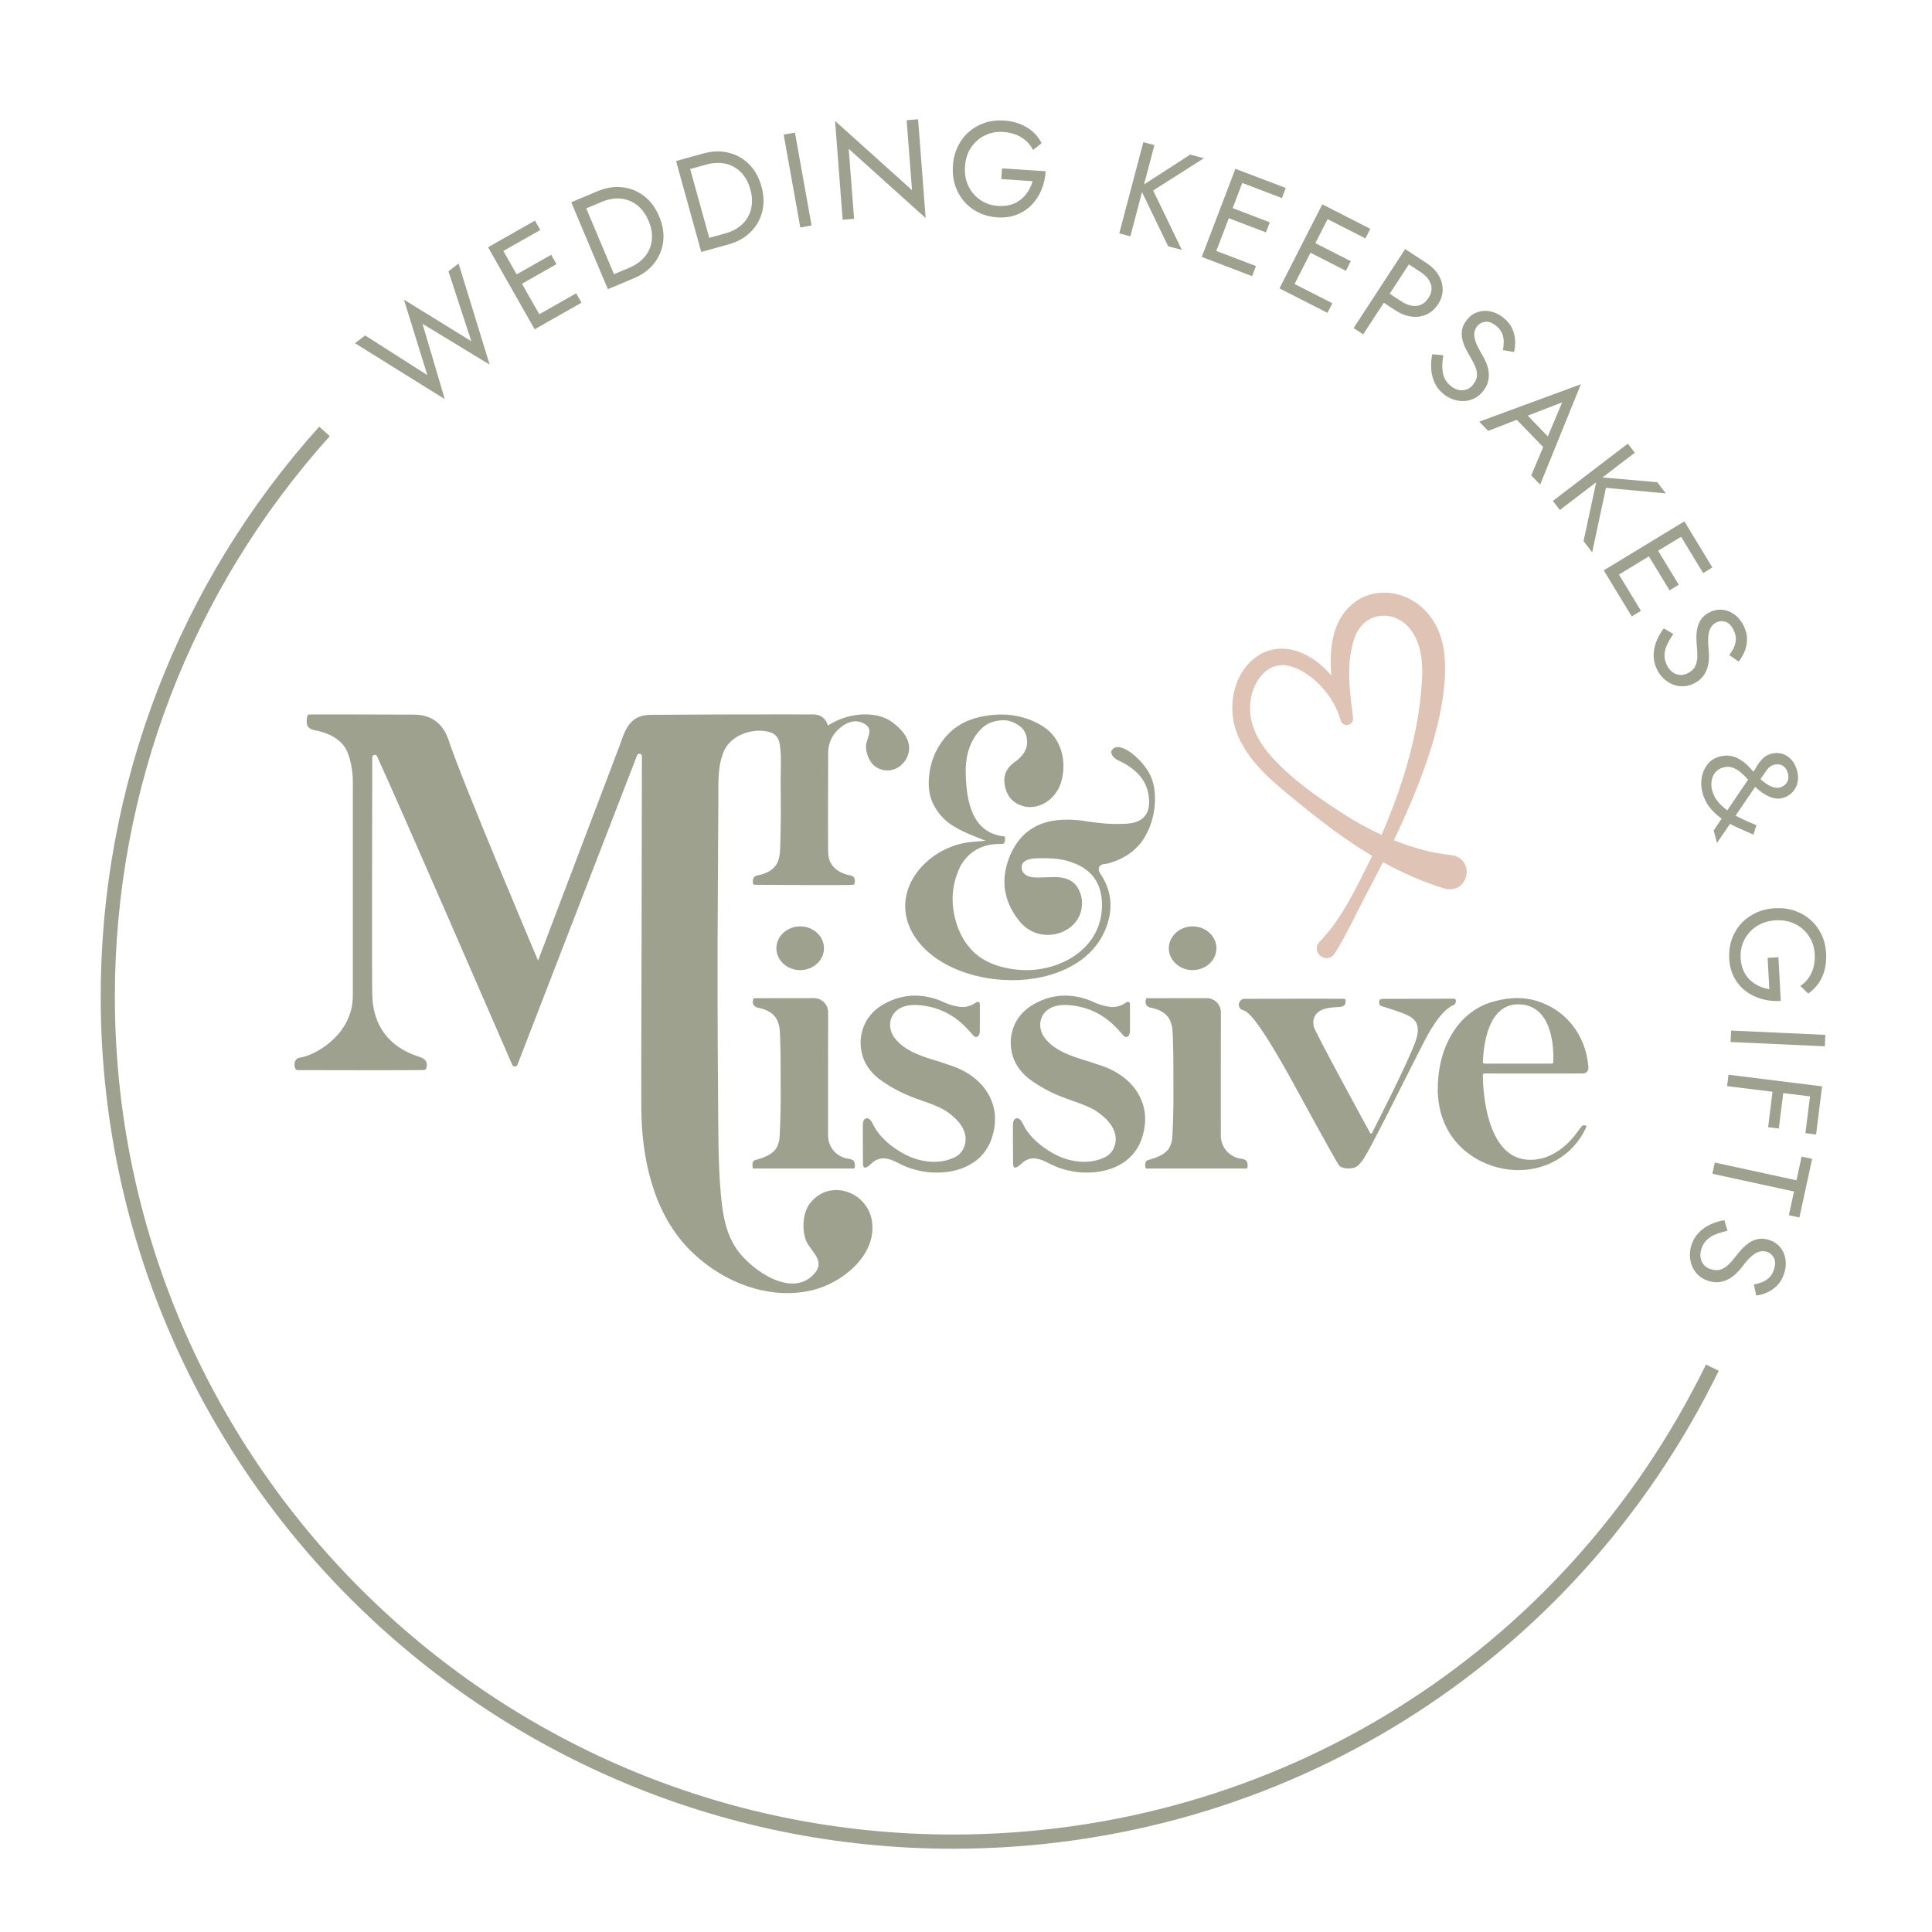
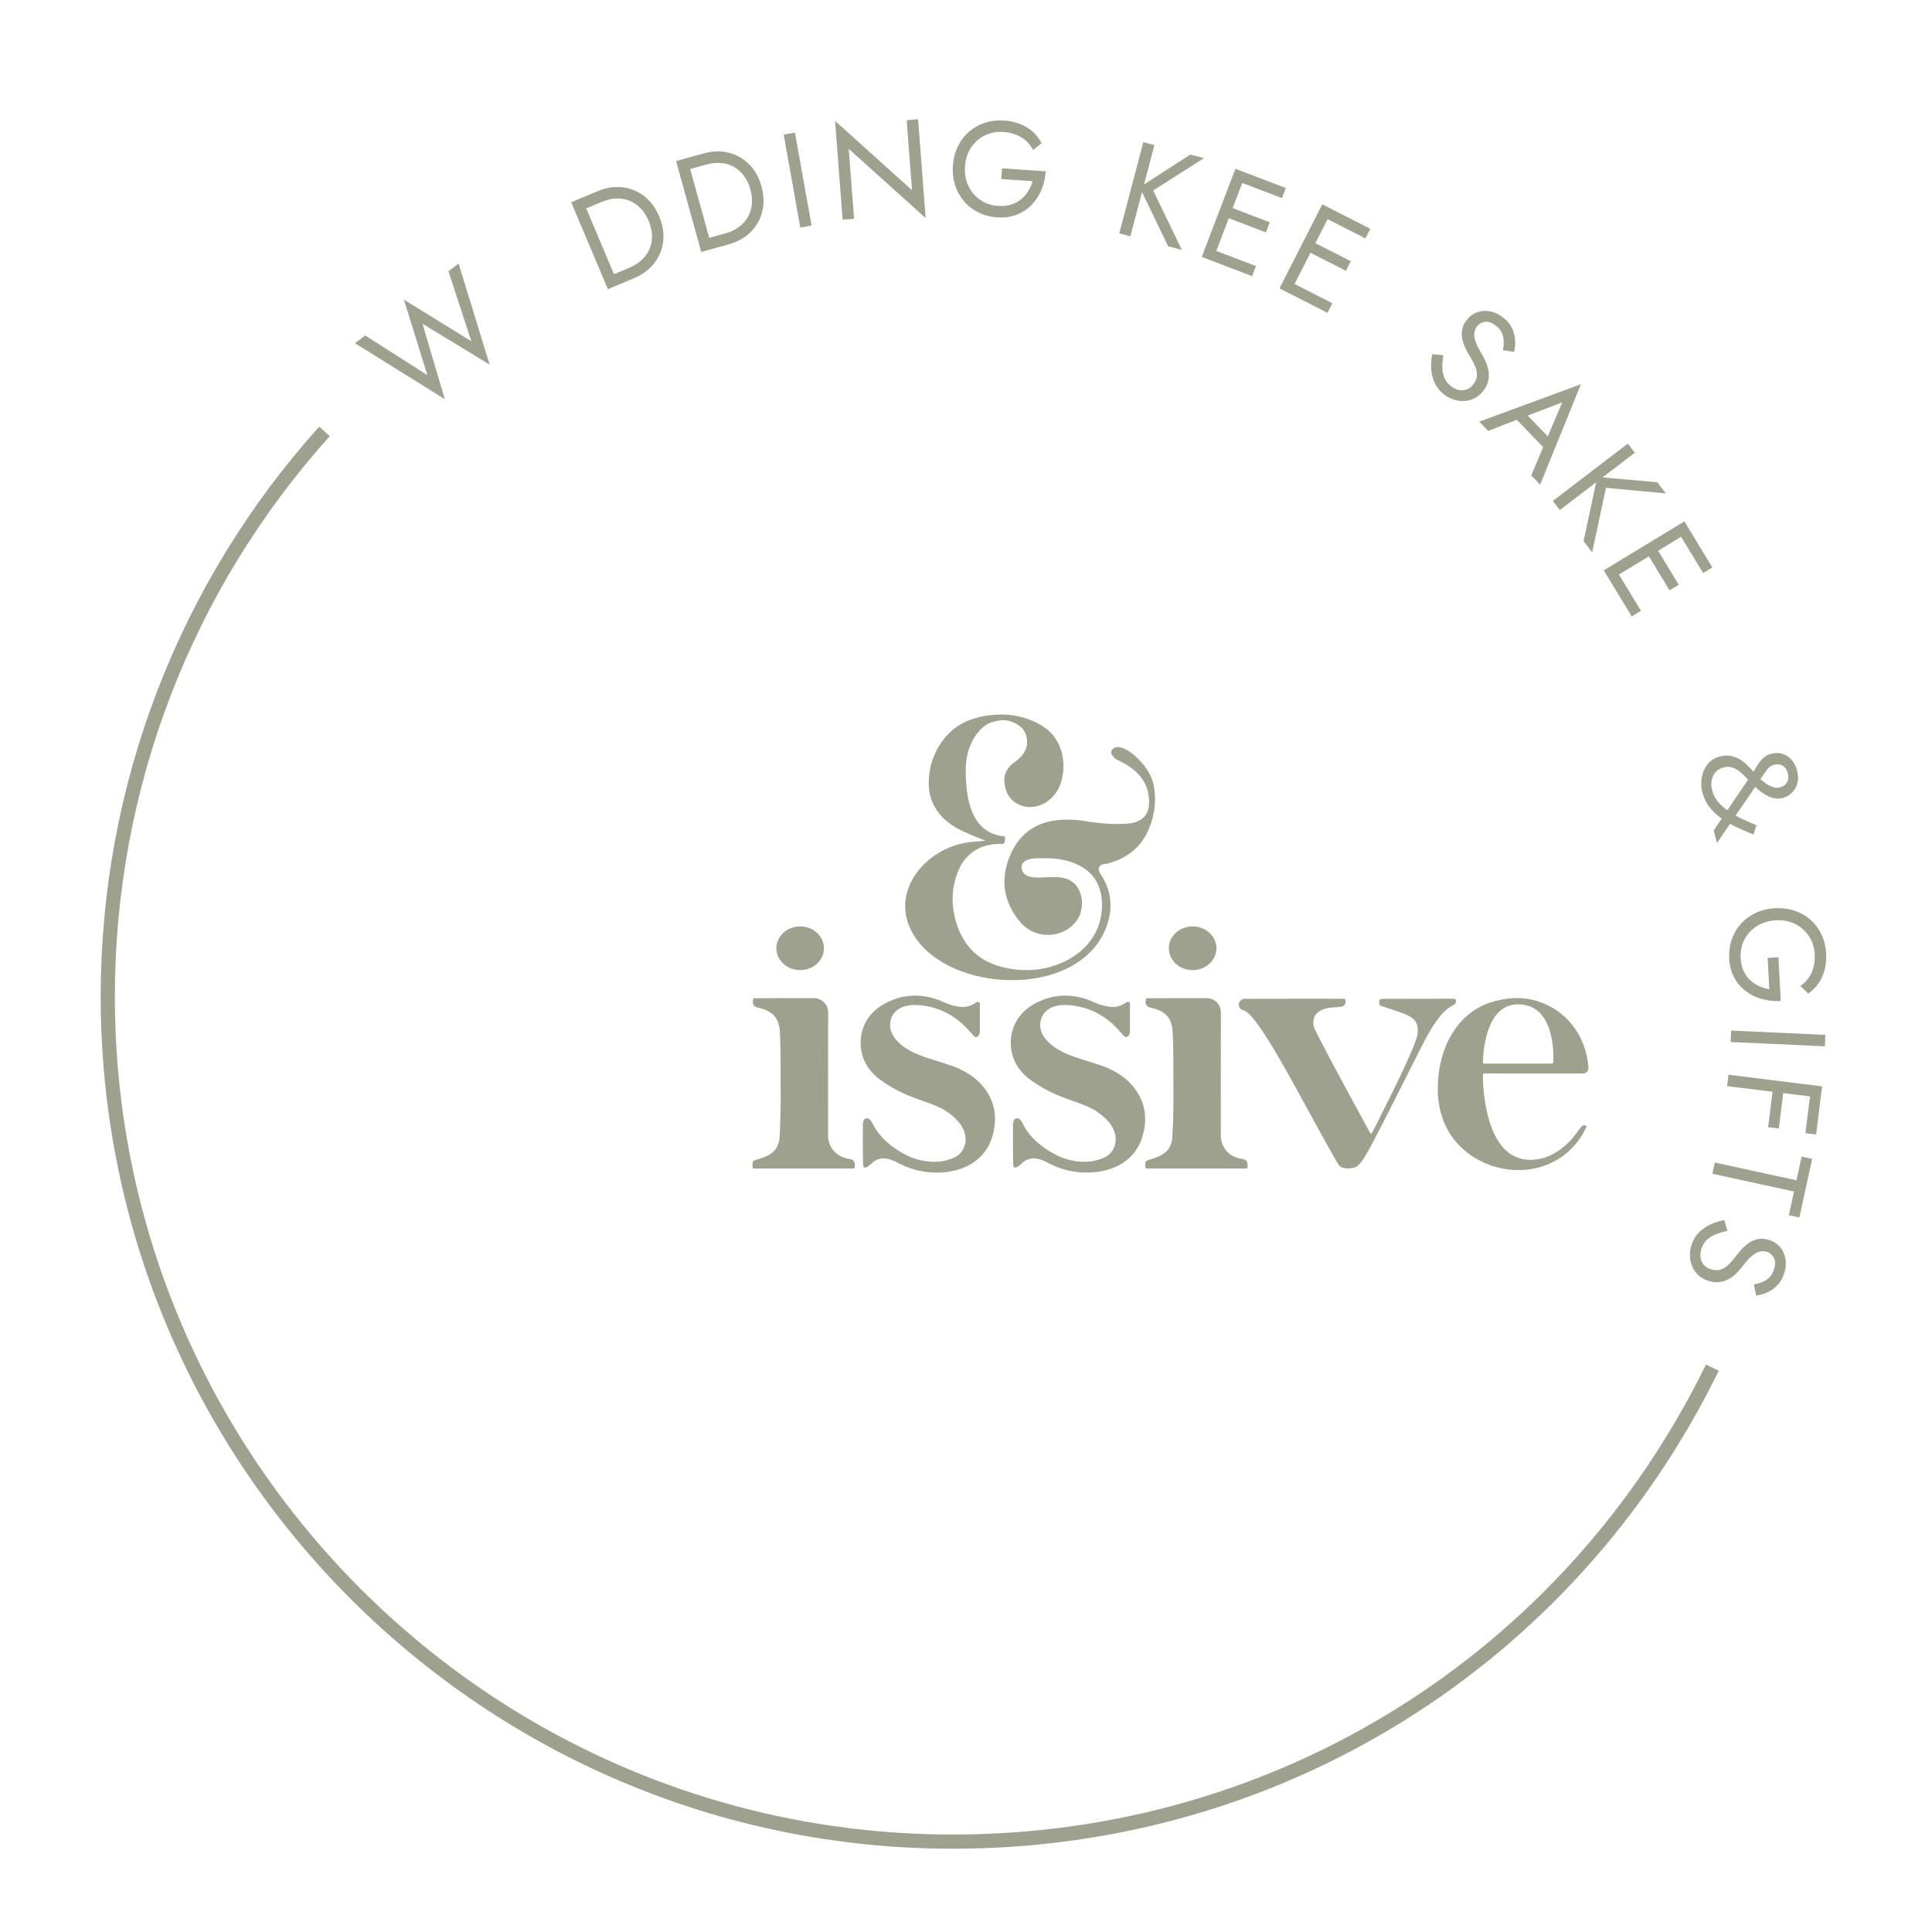
<svg xmlns="http://www.w3.org/2000/svg" viewBox="0 0 600 600" data-name="Layer 1" id="Layer_1">
  <g>
    <path fill="#9da18d" d="M314.01,304.39c-12.17-.05-24.54-4.9-30.13-13.82-8.49-13.55,4-27.91,17.99-29.11l4.25-.36s-3.27-1.28-3.27-1.28c-5.66-2.34-10.4-4.52-13.18-10.46-1.89-4.02-1.35-9.31-.21-12.92,1.44-4.59,4.5-8.73,8.18-11.07,4.12-2.62,8.78-3.33,12.72-3.46.25,0,.51-.01.76-.01,4.92,0,9.87,1.55,13.59,4.25,4.69,3.4,6.67,9.98,4.94,16.37-1.3,4.79-5.34,8.13-9.83,8.13-.52,0-1.03-.05-1.52-.16-3.63-.85-5.69-3.1-6.3-6.85-.07-.42-.11-.85-.11-1.27,0-2.41,1.18-4.36,3.6-5.97,2.33-1.77,3.49-3.72,3.49-5.83,0-2.36-.86-4.14-2.56-5.28-1.6-1.07-3.2-1.62-4.74-1.62-.95,0-2,.15-3.1.43-4.41,1.14-7.36,6.31-8.22,10.62-.61,3.04-.49,6.14-.29,8.76.78,10.31,4.7,15.64,12,16.29-.03,0,.05.15.05.55,0,.52.01,1.39-.51,1.69-.3.17-.75.08-1.09.08-5.43,0-9.51,2.24-12.13,6.67-1.7,3.36-2.55,6.84-2.55,10.4,0,1.91.24,3.89.72,5.88,1.17,4.9,3.6,8.92,7.01,11.64,3.62,2.88,9.3,4.6,15.2,4.6h.37c11.2-.15,23.1-7.27,23.1-20.2,0-6.41-2.91-10.79-8.64-13-2.49-1.04-5.52-1.55-9.27-1.55-.24,0-1.1,0-1.1,0-2.04.01-4.31.12-5.39,1.3-.41.45-.61,1.02-.56,1.65.03.37.12.9.4,1.34.97,1.54,3.06,1.71,4.55,1.71.55,0,1.08-.03,1.56-.05.3-.01.59-.03.84-.03l3.02-.06c4.24,0,6.85,1.74,7.95,5.31.29.9.43,1.81.43,2.73,0,2.96-1.09,5.35-3.33,7.31-2.14,1.71-4.6,2.6-7.27,2.6-3.29,0-6.05-1.23-8.43-3.76-3.36-3.99-5.07-8.29-5.07-12.77,0-2.63.6-5.4,1.8-8.24,3.22-7.41,8.99-11.02,17.64-11.02,2.27,0,4.54.21,6.77.63,3.35.47,6.06.71,8.11.71.37,0,.75-.01,1.13-.01,2.82-.01,6.32-.03,8.29-2.61.94-1.23,1.32-2.89,1.17-5.07-.24-3.42-1.51-8.41-9.81-12.19-.84-.38-1.81-1.39-1.91-2.27-.06-.49.17-.91.68-1.3.39-.29.84-.43,1.37-.43,1.9,0,4.44,1.83,6.18,3.54,2.89,2.85,4.5,5.68,5.05,8.91.89,5.19-.21,11.02-2.95,15.6-2.25,3.76-5.83,6.42-10.65,7.9-.46.14-.93.25-1.4.32-1.89.07-2.18,1.07-2.18,1.65,0,.49.23,1.05.73,1.74,1.94,3,2.93,6.2,2.93,9.48,0,1.74-.28,3.56-.84,5.41-3.69,12.26-16.71,17.91-29.99,17.85Z" />
    <path fill="#9da18d" d="M336.7,364.15c-3.14-.11-6.28-.8-9.03-1.96-2.07-.88-3.8-2.14-6.09-2.42-.2-.02-.39-.04-.59-.04-.98,0-1.93.32-2.76.82-.93.56-3.56,3.79-3.6.85-.02-1.56-.12-11.81,0-12.74.08-.6.38-1.22,1.02-1.35.96-.2,1.59.85,1.94,1.57.46.92.95,1.8,1.57,2.64,2.28,3.09,5.71,5.63,9.14,7.31,2.62,1.28,5.6,1.98,8.39,1.98,2.39,0,4.59-.49,6.53-1.46,2.62-1.31,3.88-4.48,2.99-7.53-.46-1.56-1.42-3.05-2.85-4.42-1.04-.99-2.67-2.36-4.55-3.26-1.78-.85-3.63-1.59-5.52-2.2-.88-.3-1.78-.63-2.68-.98-4.03-1.47-7.8-3.51-11.21-6.06-2.67-2.15-4.39-4.76-5.11-7.76-.72-3-.47-5.96.74-8.78,1.2-2.81,3.36-5.07,6.4-6.71,3.01-1.63,6.15-2.46,9.35-2.46,2.29,0,4.66.42,7.06,1.26.52.19,1.04.41,1.54.65,1.79.84,3.63,1.38,5.47,1.6.24.03.48.04.73.04,1.43,0,2.87-.5,4.3-1.5.44-.3,1.04,0,1.04.53v8.41c0,1.81-1.24,2.28-1.91,1.53l-1.31-1.47c-.55-.62-1.13-1.22-1.74-1.8-.16-.15-.32-.31-.49-.47-2.9-2.67-6.41-4.51-10.14-5.32-1.69-.37-3.23-.55-4.59-.55-2.41,0-4.32.58-5.66,1.73-2.46,2.1-2.72,5.77-.6,8.54,3.1,4.05,8.37,5.66,13.01,7.09l1.49.46c1.28.41,2.56.85,3.85,1.3,5.19,1.99,8.9,5.06,11.02,9.1,2.1,4.01,2.35,8.48.73,13.27-2.61,7.74-10.28,10.82-17.87,10.55Z" />
    <path fill="#9da18d" d="M290.08,364.15c-3.14-.11-6.28-.8-9.03-1.96-2.07-.88-3.8-2.14-6.09-2.42-.2-.02-.39-.04-.59-.04-.98,0-1.93.32-2.76.82-.93.56-3.56,3.79-3.6.85-.02-1.56-.12-11.81,0-12.74.08-.6.38-1.22,1.02-1.35.96-.2,1.59.85,1.94,1.57.46.92.95,1.8,1.57,2.64,2.28,3.09,5.71,5.63,9.14,7.31,2.62,1.28,5.6,1.98,8.39,1.98,2.39,0,4.59-.49,6.53-1.46,2.62-1.31,3.88-4.48,2.99-7.53-.46-1.56-1.42-3.05-2.85-4.42-1.04-.99-2.67-2.36-4.55-3.26-1.78-.85-3.63-1.59-5.52-2.2-.88-.3-1.78-.63-2.68-.98-4.03-1.47-7.8-3.51-11.21-6.06-2.67-2.15-4.39-4.76-5.11-7.76-.72-3-.47-5.96.74-8.78,1.2-2.81,3.36-5.07,6.4-6.71,3.01-1.63,6.15-2.46,9.35-2.46,2.29,0,4.66.42,7.06,1.26.52.19,1.04.41,1.54.65,1.79.84,3.63,1.38,5.47,1.6.24.03.48.04.73.04,1.43,0,2.87-.5,4.3-1.5.44-.3,1.04,0,1.04.53v8.41c0,1.81-1.24,2.28-1.91,1.53l-1.31-1.47c-.55-.62-1.13-1.22-1.74-1.8-.16-.15-.32-.31-.49-.47-2.9-2.67-6.41-4.51-10.14-5.32-1.69-.37-3.23-.55-4.59-.55-2.41,0-4.32.58-5.66,1.73-2.46,2.1-2.72,5.77-.6,8.54,3.1,4.05,8.37,5.66,13.01,7.09l1.49.46c1.28.41,2.56.85,3.85,1.3,5.19,1.99,8.9,5.06,11.02,9.1,2.1,4.01,2.35,8.48.73,13.27-2.61,7.74-10.28,10.82-17.87,10.55Z" />
    <path fill="#9da18d" d="M418.51,362.88c-1.32-.06-2.25-.42-2.74-1.07-.44-.59-3.11-5.23-13.35-23.99-11.19-20.48-14.62-23.64-16.36-24.1-.39-.07-.67-.26-.96-.6-.51-.61-.43-1.38-.2-1.88.3-.65.87-1.04,1.53-1.05,4.38-.03,29.9-.04,31.06-.02.45,0,.41.82.39,1.1-.08,1.09-.97,1.4-1.92,1.46-2.2.15-4.93.16-6.7,1.68-.88.76-1.81,2.16-1.21,4.52.44,1.75,15.25,28.9,17.48,32.96.12.22.43.21.54,0,1.72-3.35,11.24-22.01,13.56-28.57,1.11-3.1.88-5.4-.69-6.84-1.2-1.1-2.91-1.67-4.41-2.22-1.13-.41-2.27-.79-3.41-1.15-.58-.19-1.17-.37-1.75-.56-.48-.15-.87-.2-1.01-.74-.1-.59-.05-1.05.1-1.27s.5-.34,1.52-.34c0,0,20.23-.05,21.08-.04.28,0,.7-.04.92.17.29.28.15.92,0,1.24-.13.27-.32.45-.6.57-2.46,1.08-5.02,4.02-7.84,9-1.16,2.05-4.13,7.95-7.57,14.78-4.54,9.02-9.69,19.24-11.82,22.86-.79,1.39-1.61,2.46-2.42,3.19-.67.61-1.69.92-3.03.92h-.19Z" />
    <path fill="#9da18d" d="M471.07,363.39c-6.98-.15-13.93-3.17-18.58-8.41-3.7-4.17-5.71-9.47-5.98-15.76-.1-6.73,1.26-12.63,4.05-17.51,2.76-4.84,6.58-8.22,11.35-10.06,3.21-1.11,6.33-1.69,9.23-1.69,2.05,0,4.04.28,5.93.84,4.56,1.35,8.33,3.88,11.2,7.5,2.88,3.63,4.56,7.96,5,12.85.01.15.02.29.03.42.02.48-.14.93-.46,1.27-.31.34-.74.53-1.2.54-1.51.03-26.17.02-30.64,0-.27,0-.49.22-.49.49.02,3.79.73,28.07,16.37,26.23,2.15-.25,3.47-.75,5.06-1.53,1.58-.78,3.04-1.81,4.35-2.99,1.33-1.2,2.51-2.55,3.54-4.01.31-.43.62-.85.95-1.27.38-.48.66-.77.96-.83.32-.06.96.01.94.37,0,.08-.1.33-.13.4-.07.17-.16.34-.24.5-.81,1.61-1.81,3.14-2.96,4.53-1.11,1.33-2.37,2.53-3.75,3.56-1.41,1.05-2.94,1.93-4.55,2.63-.3.13-.6.25-.9.37-2.91,1.12-6,1.61-9.09,1.55ZM471.49,311.9c-9.58,0-10.8,13.18-10.97,18.03,0,.21.25.39.57.39h20.7c.31,0,.58-.17.59-.37.23-4.16-.13-18.04-10.89-18.04Z" />
    <path fill="#9da18d" d="M248.5,301.28c-4.07,0-7.39-3.05-7.39-6.79s3.32-6.79,7.39-6.79,7.39,3.05,7.39,6.79-3.32,6.79-7.39,6.79Z" />
    <path fill="#9da18d" d="M370.38,301.28c-4.07,0-7.39-3.05-7.39-6.79s3.32-6.79,7.39-6.79,7.39,3.05,7.39,6.79-3.32,6.79-7.39,6.79Z" />
    <path fill="#9da18d" d="M265.47,361.54c-.03-.22-.07-.43-.12-.57-.24-.75-1.05-1.01-1.77-1.1-3.67-.46-6.36-3.44-6.41-7.12-.03-2.24.01-34.97.02-38.35,0-2.44-1.96-4.41-4.39-4.42l-18.69.02c-.07.01-.13.12-.17.27-.46,1.5.18,2.53,1.72,2.73,2.99.64,4.94,2.01,5.82,4.08.23.59.41,1.21.56,1.84.18.91.3,4.16.37,8.39.01,4.1.03,9.26.05,14.43-.06,6.01-.28,10.84-.43,12.22-.07.65-.34,1.25-.56,1.84-1.19,3.27-6.23,4.19-7.15,4.56-.67.27-.69,1.39-.61,1.97.02.15.06.54.25.57.15.02,29.4.01,31.14,0,.43,0,.43-.83.37-1.35Z" />
    <path fill="#9da18d" d="M387.44,361.54c-.03-.22-.07-.43-.12-.57-.24-.75-1.05-1.01-1.77-1.1-3.67-.46-6.36-3.44-6.41-7.12-.03-2.24.01-34.97.02-38.35,0-2.44-1.96-4.41-4.39-4.42l-18.69.02c-.07.01-.13.12-.17.27-.46,1.5.18,2.53,1.72,2.73,2.99.64,4.94,2.01,5.82,4.08.23.59.41,1.21.56,1.84.18.91.3,4.16.37,8.39.01,4.1.03,9.26.05,14.43-.06,6.01-.28,10.84-.43,12.22-.07.65-.34,1.25-.56,1.84-1.19,3.27-6.23,4.19-7.15,4.56-.67.27-.69,1.39-.61,1.97.02.15.06.54.25.57.15.02,29.4.01,31.14,0,.43,0,.43-.83.37-1.35Z" />
-     <path fill="#9da18d" d="M282.21,231.11c-.37-2.24-2.05-4.51-4.98-6.74-1.54-1.17-3.51-1.94-5.41-2.25-5.3-.86-10.39.49-14.73,3.2-.44-1.96-2.18-3.43-4.28-3.44-6.27-.02-17.16-.05-18.55,0-6.11-.04-21.69.06-30.2.11-2.27,0-4.47-.11-6.51,1.09-2.88,1.7-3.96,5.1-4.97,8.09l-25.48,67.15s-23.09-54.54-27.53-67.72c-1.73-5.78-5.35-8.62-11.05-8.67-10.66,0-32.26-.15-32.79,0-.33.06-.49,1.31-.49,2.16,0,1.12.34,2.46,3.06,2.8,4.94,1.07,8.18,3.33,9.63,6.75,1.09,2.79,1.65,5.94,1.65,9.37,0,12.85,0,65.31,0,66.31-.08,12.36-12.22,18.62-16.4,19.12-2.37.29-1.94,3.78-.9,3.89,0,0,16.46.04,25.29.04,11.81,0,14.1-.06,14.31-.08.44-.13.67-.7.67-1.71,0-.45,0-1.8-3-2.59-8.61-2.92-13.72-9.32-13.94-18.99-.14-3.97-.04-59.5,0-73.81,0-.84,1.14-1.08,1.49-.32,7,15.25,36.59,83.4,41.99,95.83.31.72,1.33.69,1.61-.03l37.15-96.09c.31-.81,1.51-.59,1.5.28-.03,18.91-.07,37.81-.1,56.72-.03,17.47-.13,34.95-.08,52.42.05,15.28,3.56,32.15,14.44,43.54,9.71,10.17,24.67,16.51,38.73,13.13,9-2.17,19.98-10.69,18.47-21.34-1.3-9.13-12.97-13.5-19.18-5.74-2.31,2.89-2.59,7.85-1.47,11.26,1.14,3.45,6.21,6.38,3.03,10.34-6.79,8.43-19.51-.58-24.03-6.74-3.73-5.07-4.71-11.21-5.27-17.33-.94-10.29-.79-20.74-.89-31.07-.16-17.18-.22-45.3-.07-62.48.08-9.09.06-18.19.15-27.28.05-4.52-.25-9.16.65-13.61.25-1.05.54-2.08.92-3.05,2.09-5.32,9.05-7.72,14.25-6.31,2.09.57,2.99,1.95,3.3,4.04.53,3.57.24,7.27.25,10.87s.03,7.29.04,10.93c0,.15,0,.3,0,.46-.03,2.69-.06,5.39-.15,8.08-.08,2.34,0,5.02-1.41,7.03-1.2,1.73-3.24,2.6-5.24,3.03-.68.09-1.46.32-1.74,1.01-.18.46-.33,1.57.15,1.93.18.13.58.08.8.08.91.01,29.47.2,30.08,0,.19-.06.3-.11.38-.32.19-.49.19-1.31-.06-1.8-.33-.65-1.04-.76-1.69-.9-2.38-.51-4.67-1.78-5.76-4.05-.73-1.51-.66-3.08-.67-4.71-.04-4.76-.03-9.53-.02-14.29,0-5.02.02-10.03.04-15.05,0-2.57,1.03-5.05,2.86-6.86,2.47-2.44,5.64-3.86,8.73-1.81,2.64,1.75.17,4.45.15,6.71-.03,2.23,1.07,5.13,2.99,6.41,5.15,3.44,11.26-1.35,10.31-7.02Z" />
-     <path fill="#dfc3b4" d="M450.72,265.56c-6.05-.61-12.04-2.29-17.86-4.64.31-.64.64-1.27.95-1.92,7.41-15.87,16.5-38.23,14.74-55.97-2.59-23.96-33.42-26.37-35.16-.7-.21,2.51-.15,5,.09,7.46-5.52-6.42-13.53-10.62-21.3-7.02-9.3,4.72-11.64,17.31-7.52,26.2,3.82,8.44,11.15,14.24,18.08,19.92,7.47,6.18,15.13,11.98,23.38,16.89-.13.27-.24.55-.37.82-4.47,8.88-9.03,18.84-15.9,25.81-3.06,3.25,2.11,7.37,4.62,3.75,3.96-6.26,6.72-12.58,9.97-18.65,1.71-3.24,3.4-6.49,5.06-9.76,5.97,3.3,12.27,6.1,19.06,8.18,7.57,2.01,9.86-9.21,2.18-10.38ZM419.9,254.45c-9.25-5.82-19.23-12.46-26.24-20.87-3.37-4.2-5.61-9.06-5.43-13.98,0-6.89,4.98-14.98,12.79-12.62,7.12,2.25,13.23,9.45,15.29,16.55,0,0,0,0,0,0h0c.54,2.61,4.36,1.85,3.87-.78-.87-6.8-1.72-13.48-.74-19.7.51-2.82,1.16-5.86,2.91-8.13,3.11-4.34,9.23-4.83,13.38-1.7,4.63,3.45,5.96,9.65,5.99,15.42-.52,17.37-5.69,34.53-12.66,50.63-3.12-1.44-6.18-3.05-9.15-4.82Z" />
  </g>
  <g>
    <g>
      <path fill="#9da18d" d="M139.27,84.26l3.15-2.42,9.64,31.39-20.85-12.68,6.92,23.4-27.88-17.36,3.15-2.42,19.32,12.33-7.28-23.45,20.94,12.93-7.11-21.73Z" />
-       <path fill="#9da18d" d="M154.67,75.03l14.46,25.48-3.09,1.76-14.46-25.48,3.09-1.75ZM153.28,75.81l12.85-7.29,1.65,2.91-12.85,7.29-1.65-2.91ZM159.06,86l12.12-6.88,1.65,2.91-12.12,6.88-1.65-2.91ZM166.09,98.38l12.85-7.29,1.65,2.91-12.85,7.29-1.65-2.91Z" />
      <path fill="#9da18d" d="M180.68,61.44l11.38,26.99-3.28,1.38-11.38-27,3.28-1.38ZM190.6,89.05l-1.38-3.28,6.29-2.65c1.52-.64,2.81-1.46,3.87-2.47,1.06-1.01,1.85-2.14,2.38-3.41.52-1.27.77-2.63.73-4.1-.04-1.46-.39-2.98-1.06-4.55-.66-1.57-1.5-2.88-2.52-3.93-1.02-1.05-2.17-1.83-3.44-2.34-1.27-.51-2.64-.73-4.1-.68-1.46.06-2.95.4-4.47,1.04l-6.29,2.65-1.38-3.28,6.29-2.65c2.62-1.11,5.19-1.52,7.7-1.25,2.51.27,4.76,1.18,6.77,2.71,2.01,1.53,3.58,3.65,4.72,6.34,1.14,2.7,1.55,5.3,1.25,7.81-.31,2.51-1.24,4.75-2.79,6.74-1.55,1.99-3.64,3.53-6.26,4.64l-6.29,2.65Z" />
      <path fill="#9da18d" d="M213.39,49.07l7.82,28.23-3.43.95-7.82-28.23,3.43-.95ZM219.68,77.72l-.95-3.43,6.57-1.82c1.59-.44,2.97-1.09,4.15-1.95,1.18-.86,2.11-1.89,2.8-3.08.68-1.19,1.1-2.51,1.24-3.97.15-1.46,0-3.01-.46-4.65-.45-1.64-1.12-3.05-1.99-4.22-.88-1.18-1.91-2.1-3.11-2.77-1.2-.67-2.52-1.07-3.98-1.2-1.46-.13-2.98.02-4.56.46l-6.57,1.82-.95-3.43,6.57-1.82c2.74-.76,5.34-.84,7.79-.25,2.45.6,4.58,1.78,6.37,3.56,1.8,1.78,3.08,4.07,3.87,6.9.78,2.82.86,5.46.23,7.9-.62,2.45-1.83,4.56-3.63,6.33-1.8,1.77-4.06,3.04-6.81,3.8l-6.57,1.82Z" />
      <path fill="#9da18d" d="M246.88,41.18l5.16,28.84-3.5.63-5.16-28.84,3.5-.63Z" />
      <path fill="#9da18d" d="M285.12,37.05l2.35,30.67-23.9-21.5,1.67,21.74-3.55.27-2.35-30.67,23.9,21.5-1.67-21.74,3.55-.27Z" />
      <path fill="#9da18d" d="M311.18,52.29l13.57.9c-.13,2.03-.57,3.94-1.3,5.72-.73,1.78-1.75,3.34-3.04,4.69-1.29,1.34-2.84,2.36-4.63,3.07-1.8.7-3.81.98-6.03.84-2.12-.14-4.05-.64-5.81-1.5-1.76-.86-3.27-2.01-4.51-3.44-1.25-1.44-2.18-3.1-2.79-4.99-.62-1.89-.85-3.92-.71-6.09.14-2.17.65-4.15,1.51-5.94.86-1.79,2-3.31,3.43-4.58,1.43-1.26,3.07-2.2,4.93-2.82,1.86-.62,3.85-.86,5.96-.72,1.81.12,3.46.47,4.94,1.04,1.49.57,2.8,1.36,3.95,2.36,1.15,1,2.1,2.21,2.84,3.63l-2.66,2.13c-.82-1.62-2.01-2.92-3.6-3.91-1.59-.99-3.49-1.56-5.72-1.7-2.06-.14-3.96.23-5.69,1.09-1.74.86-3.15,2.12-4.26,3.76-1.1,1.65-1.73,3.61-1.88,5.9-.15,2.25.21,4.28,1.08,6.07.87,1.79,2.11,3.23,3.72,4.32,1.6,1.09,3.44,1.7,5.5,1.83,1.45.1,2.76-.03,3.95-.39,1.19-.35,2.22-.89,3.11-1.62.89-.72,1.64-1.57,2.25-2.54.61-.97,1.08-2.01,1.4-3.14l-9.73-.65.22-3.34Z" />
      <path fill="#9da18d" d="M358.51,45.06l-7.47,28.33-3.44-.91,7.47-28.33,3.44.91ZM373.89,49.12l-15.76,10.04,8.9,18.45-4.25-1.12-8.84-18.34,15.7-10.14,4.25,1.12Z" />
      <path fill="#9da18d" d="M386.99,53.69l-10.45,27.37-3.32-1.27,10.45-27.37,3.32,1.27ZM385.51,53.12l13.8,5.27-1.2,3.13-13.8-5.27,1.2-3.13ZM381.33,64.07l13.02,4.97-1.2,3.13-13.02-4.97,1.2-3.13ZM376.25,77.36l13.8,5.27-1.2,3.13-13.8-5.27,1.2-3.12Z" />
      <path fill="#9da18d" d="M413.82,65.07l-13.3,26.1-3.17-1.61,13.3-26.1,3.17,1.62ZM412.4,64.35l13.16,6.71-1.52,2.98-13.16-6.71,1.52-2.98ZM407.08,74.79l12.42,6.33-1.52,2.98-12.42-6.33,1.52-2.98ZM400.62,87.47l13.16,6.71-1.52,2.98-13.16-6.71,1.52-2.98Z" />
-       <path fill="#9da18d" d="M439.37,79.3l-16.02,24.53-2.98-1.94,16.02-24.53,2.98,1.95ZM438.04,78.44l5.01,3.27c1.59,1.04,2.81,2.26,3.67,3.67.86,1.41,1.3,2.91,1.32,4.48.02,1.58-.47,3.13-1.46,4.65-.98,1.5-2.19,2.56-3.66,3.19-1.46.63-3.01.83-4.65.61-1.64-.22-3.26-.85-4.84-1.89l-5.01-3.27,1.83-2.8,5.01,3.27c1.59,1.04,3.13,1.5,4.63,1.37,1.5-.12,2.73-.93,3.71-2.42.99-1.52,1.24-2.98.74-4.39-.5-1.41-1.54-2.63-3.13-3.67l-5.01-3.27,1.83-2.8Z" />
      <path fill="#9da18d" d="M447.93,114.05c0,1.16.21,2.22.6,3.2.39.97,1.05,1.83,1.95,2.57,1.21.99,2.46,1.45,3.74,1.38,1.28-.07,2.35-.62,3.19-1.66.83-1.02,1.25-2.02,1.27-3.01.02-.99-.2-1.99-.66-3-.46-1-1-2.01-1.61-3.02-.4-.65-.82-1.42-1.26-2.3-.43-.88-.77-1.82-1-2.81-.23-1-.25-2.02-.07-3.06.18-1.04.7-2.08,1.55-3.11.92-1.12,2.02-1.9,3.31-2.32,1.29-.43,2.63-.49,4.04-.18,1.41.3,2.75.98,4.02,2.02,1.23,1.01,2.12,2.12,2.65,3.33.54,1.21.83,2.45.89,3.7.06,1.25-.06,2.43-.34,3.53l-3.48-.57c.18-.79.27-1.64.28-2.53,0-.89-.15-1.76-.48-2.61-.33-.85-.94-1.64-1.83-2.36-1.23-1.01-2.37-1.44-3.42-1.31-1.05.13-1.87.57-2.47,1.3-.51.63-.82,1.34-.93,2.13-.11.79.03,1.74.42,2.83.39,1.09,1.06,2.4,2,3.94.43.71.84,1.51,1.22,2.41.39.89.65,1.84.79,2.83.14,1,.09,2.02-.15,3.06-.24,1.05-.79,2.09-1.63,3.12-.81.99-1.73,1.74-2.77,2.23-1.03.49-2.11.75-3.22.77-1.12.02-2.22-.16-3.29-.53-1.08-.38-2.07-.94-2.98-1.68-1.23-1.01-2.15-2.2-2.77-3.59-.61-1.38-.96-2.84-1.03-4.36-.07-1.52.05-2.98.36-4.38l3.42.31c-.22,1.33-.33,2.58-.32,3.74Z" />
      <path fill="#9da18d" d="M473.36,129.5l-.77.28-10.43,4.03-2.76-2.86,31.56-11.62-12.65,31.17-2.77-2.86,4.25-10.05.37-.82,4.99-11.81-11.8,4.54ZM473.12,127.7l9.02,9.32-1.53,3.23-10.77-11.13,3.28-1.43Z" />
      <path fill="#9da18d" d="M507.7,140.6l-23.28,17.79-2.16-2.83,23.28-17.79,2.16,2.82ZM517.36,153.24l-18.61-1.74-4.29,20.03-2.67-3.49,4.27-19.91,18.62,1.63,2.67,3.49Z" />
      <path fill="#9da18d" d="M524.95,164.96l-25.04,15.21-1.85-3.04,25.04-15.21,1.85,3.04ZM501.95,177.07l7.67,12.63-2.86,1.74-7.67-12.62,2.86-1.74ZM514.11,169.68l7.24,11.91-2.86,1.74-7.24-11.91,2.86-1.74ZM524.12,163.6l7.67,12.63-2.86,1.74-7.67-12.62,2.86-1.74Z" />
-       <path fill="#9da18d" d="M517.76,200.12c-.49,1.05-.77,2.09-.83,3.14-.06,1.05.16,2.1.66,3.16.67,1.41,1.59,2.37,2.78,2.86,1.19.49,2.39.45,3.6-.12,1.19-.56,2-1.28,2.45-2.17.44-.89.68-1.88.7-2.99.02-1.1-.03-2.24-.15-3.42-.08-.76-.13-1.63-.14-2.61-.01-.98.09-1.97.31-2.97.22-1,.64-1.93,1.25-2.79.61-.86,1.52-1.57,2.74-2.15,1.31-.62,2.64-.84,3.98-.67,1.34.17,2.59.69,3.73,1.58,1.14.88,2.06,2.07,2.76,3.56.68,1.44,1,2.82.96,4.15-.04,1.33-.3,2.57-.79,3.73-.49,1.16-1.1,2.17-1.83,3.04l-2.89-2.02c.5-.64.95-1.36,1.34-2.16.39-.8.62-1.66.69-2.57.06-.91-.15-1.88-.63-2.92-.68-1.44-1.52-2.32-2.52-2.65-1-.33-1.93-.29-2.79.11-.73.34-1.32.85-1.76,1.52-.44.67-.72,1.58-.84,2.73-.12,1.15-.08,2.62.11,4.41.08.82.1,1.73.07,2.7-.04.97-.2,1.94-.51,2.9-.3.96-.79,1.86-1.46,2.7-.67.84-1.61,1.54-2.82,2.12-1.16.55-2.31.82-3.46.82-1.14,0-2.22-.23-3.24-.69-1.02-.46-1.93-1.09-2.75-1.9-.81-.81-1.47-1.74-1.96-2.8-.68-1.44-1-2.92-.96-4.43.04-1.52.36-2.97.95-4.38.59-1.4,1.33-2.67,2.21-3.79l2.95,1.75c-.77,1.11-1.41,2.18-1.9,3.23Z" />
      <path fill="#9da18d" d="M545.54,238.06c.51-.87,1.13-1.68,1.85-2.43.72-.75,1.6-1.27,2.63-1.53,1.27-.33,2.45-.33,3.55.02,1.1.35,2.04.97,2.83,1.88.78.9,1.35,2.03,1.71,3.38.37,1.43.4,2.73.07,3.9-.33,1.17-.9,2.15-1.72,2.94-.82.79-1.79,1.34-2.92,1.63-.67.18-1.37.22-2.09.11-.72-.1-1.46-.32-2.23-.67-.77-.35-1.54-.81-2.31-1.38-.77-.58-1.57-1.26-2.38-2.06-.62-.62-1.27-1.3-1.94-2.04-.67-.75-1.39-1.43-2.14-2.06-.75-.62-1.56-1.08-2.42-1.38-.86-.29-1.8-.31-2.82-.04-1.02.27-1.85.77-2.46,1.49-.62.72-1.01,1.58-1.18,2.58-.17,1-.12,2.03.17,3.11.34,1.29.95,2.47,1.83,3.52.88,1.05,1.95,2.01,3.2,2.86,1.25.85,2.62,1.64,4.1,2.36,1.49.72,3.02,1.39,4.6,2.02l-.92,2.92c-1.69-.71-3.37-1.45-5.06-2.22-1.69-.77-3.25-1.66-4.7-2.66-1.45-1.01-2.71-2.18-3.78-3.51-1.07-1.33-1.84-2.91-2.32-4.71-.4-1.54-.47-3.09-.2-4.64.27-1.56.88-2.93,1.82-4.11.94-1.19,2.21-1.99,3.8-2.4,1.19-.31,2.28-.37,3.28-.19,1,.18,1.93.52,2.77,1.01.85.48,1.62,1.05,2.31,1.71.69.66,1.32,1.31,1.88,1.97s1.06,1.22,1.5,1.68c1.26,1.29,2.48,2.24,3.67,2.87,1.19.63,2.24.82,3.16.58.7-.18,1.27-.49,1.71-.9.43-.42.74-.92.9-1.51.16-.59.14-1.26-.06-2.02-.29-1.11-.83-1.89-1.61-2.35-.78-.46-1.69-.55-2.71-.28-.92.24-1.7.84-2.34,1.78-.65.95-1.34,1.95-2.07,3.01l-13.28,19.49-1.02-3.89,11.98-17.68c.4-.57.85-1.28,1.36-2.15Z" />
      <path fill="#9da18d" d="M552.3,297.29l.74,13.58c-2.03.11-3.98-.09-5.84-.6-1.86-.52-3.53-1.33-5.02-2.45-1.49-1.12-2.69-2.53-3.6-4.23-.92-1.7-1.44-3.66-1.56-5.89-.11-2.12.15-4.1.79-5.95.64-1.85,1.6-3.48,2.88-4.89,1.28-1.41,2.82-2.53,4.62-3.37,1.8-.84,3.78-1.32,5.96-1.43,2.17-.12,4.2.14,6.08.78,1.88.64,3.53,1.59,4.95,2.85,1.42,1.26,2.55,2.78,3.39,4.55.84,1.77,1.31,3.71,1.43,5.83.1,1.81-.05,3.49-.44,5.03-.39,1.54-1.01,2.95-1.87,4.21-.86,1.26-1.94,2.35-3.26,3.26l-2.43-2.38c1.51-1,2.66-2.35,3.45-4.04.79-1.69,1.12-3.65,1-5.88-.11-2.06-.7-3.9-1.77-5.52-1.07-1.62-2.48-2.88-4.25-3.77-1.77-.9-3.79-1.28-6.08-1.16-2.26.12-4.22.73-5.9,1.81-1.67,1.08-2.95,2.49-3.84,4.21-.88,1.73-1.27,3.62-1.16,5.68.08,1.45.36,2.74.86,3.87.49,1.13,1.15,2.1,1.98,2.89.82.79,1.75,1.43,2.79,1.92,1.03.49,2.12.83,3.28,1.01l-.53-9.74,3.34-.18Z" />
      <path fill="#9da18d" d="M566.71,324.94l-29.26-1.34.16-3.55,29.27,1.34-.16,3.55Z" />
      <path fill="#9da18d" d="M565.43,340.91l-29.07-3.61.44-3.53,29.07,3.61-.44,3.53ZM553.99,337.89l-1.56,12.58-3.32-.41,1.56-12.58,3.32.41ZM565.62,339.33l-1.61,13-3.32-.41,1.62-13,3.32.41Z" />
      <path fill="#9da18d" d="M562.78,359.9l-3.96,18.2-3.27-.71,1.6-7.36-25.36-5.51.76-3.48,25.36,5.51,1.6-7.36,3.27.71Z" />
      <path fill="#9da18d" d="M532.85,383.31c-1.08.43-2,1.01-2.76,1.73s-1.32,1.64-1.68,2.75c-.48,1.49-.46,2.81.08,3.98.53,1.17,1.43,1.96,2.71,2.37,1.25.4,2.34.43,3.27.09.93-.35,1.78-.91,2.55-1.7.77-.79,1.51-1.66,2.23-2.6.46-.62,1.02-1.28,1.68-2.01.66-.72,1.41-1.38,2.26-1.95.85-.58,1.79-.97,2.82-1.18,1.04-.21,2.19-.1,3.47.31,1.38.45,2.5,1.19,3.37,2.23.87,1.04,1.41,2.27,1.64,3.7.23,1.42.09,2.92-.42,4.49-.49,1.51-1.2,2.74-2.14,3.68-.94.94-1.98,1.67-3.12,2.18-1.15.51-2.29.83-3.41.96l-.73-3.45c.8-.12,1.62-.34,2.46-.66.83-.32,1.59-.78,2.26-1.4.67-.62,1.18-1.47,1.53-2.56.49-1.51.48-2.73-.03-3.66-.51-.93-1.21-1.54-2.11-1.83-.77-.25-1.54-.28-2.32-.09-.78.19-1.61.66-2.48,1.42-.88.76-1.85,1.86-2.93,3.3-.51.66-1.11,1.33-1.8,2.01-.69.69-1.48,1.27-2.35,1.77-.88.49-1.85.82-2.91.97-1.06.15-2.23.03-3.5-.39-1.22-.4-2.25-.98-3.08-1.77-.83-.78-1.46-1.69-1.89-2.72-.43-1.03-.66-2.12-.7-3.26-.04-1.14.12-2.27.48-3.39.49-1.51,1.27-2.81,2.33-3.88,1.07-1.08,2.3-1.93,3.68-2.55,1.39-.62,2.79-1.04,4.21-1.25l.96,3.3c-1.32.27-2.52.63-3.6,1.06Z" />
    </g>
    <path fill="#9da18d" d="M295.94,574.14c-145.94,0-264.67-118.73-264.67-264.66,0-65.49,24.1-128.34,67.87-176.98l3.28,2.95c-43.04,47.83-66.75,109.64-66.75,174.03,0,143.51,116.75,260.25,260.26,260.25,100.18,0,189.8-55.93,233.88-145.96l3.96,1.94c-44.83,91.56-135.97,148.43-237.84,148.43Z" />
  </g>
</svg>